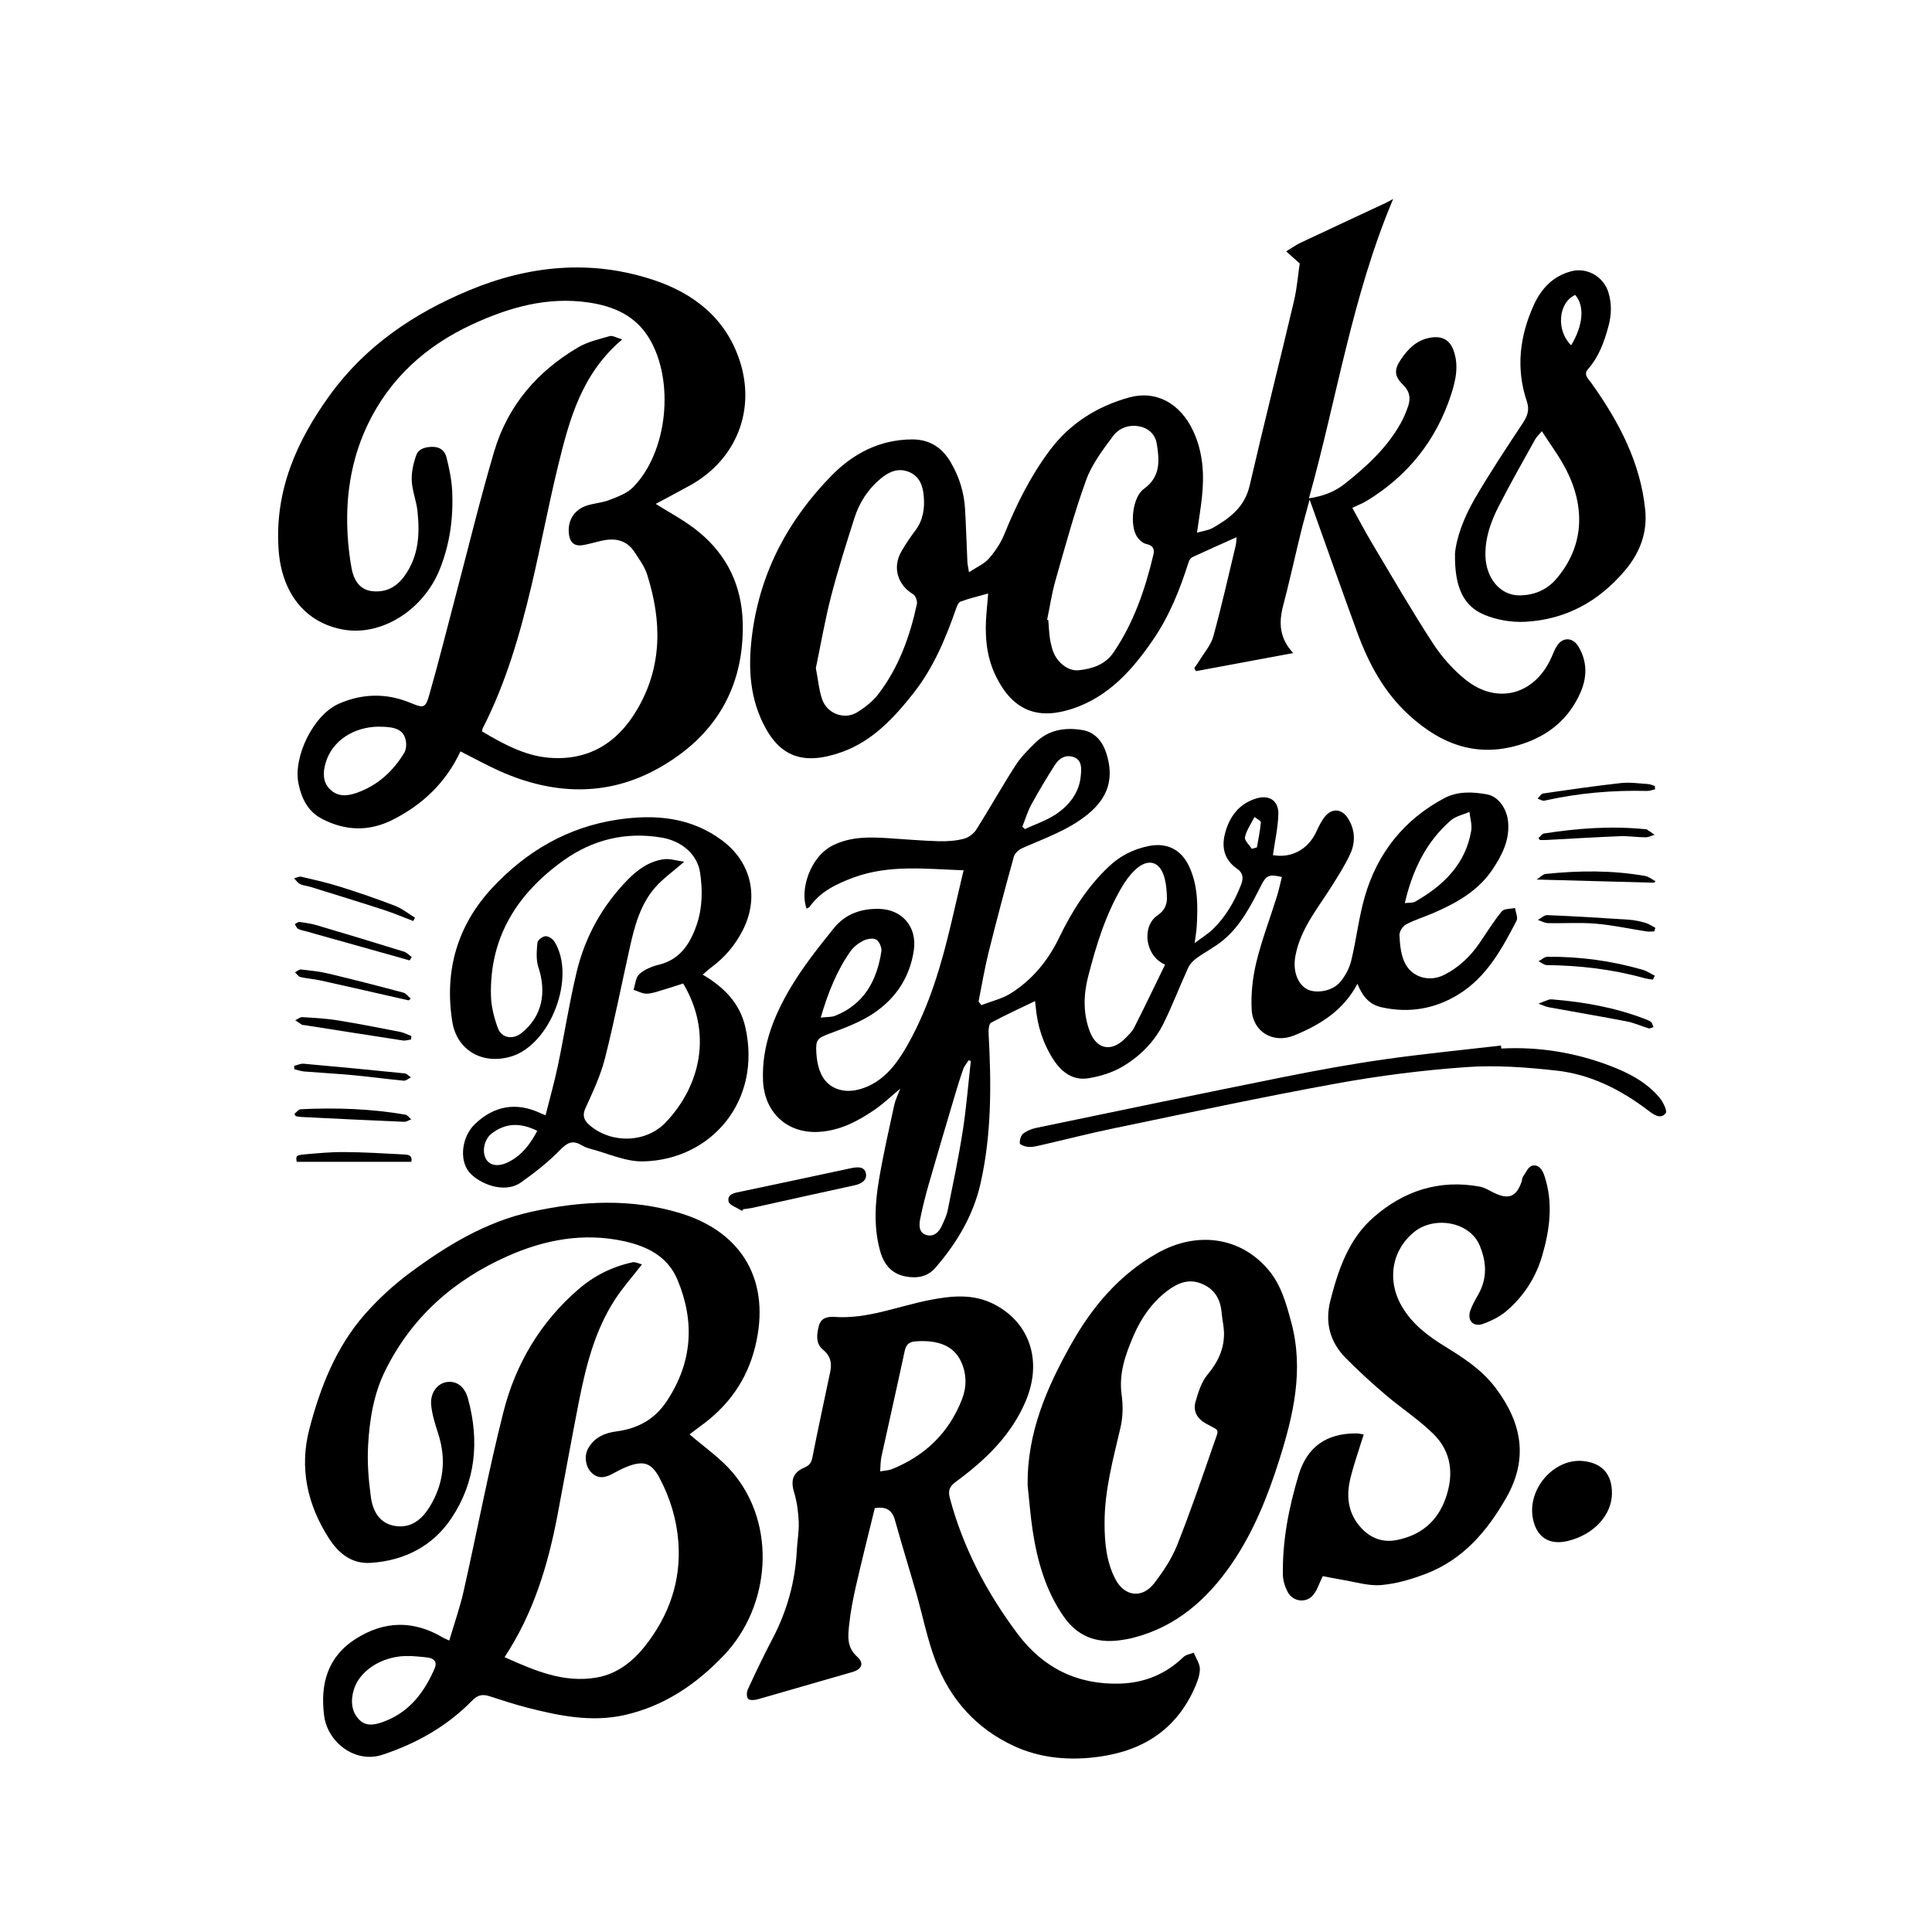
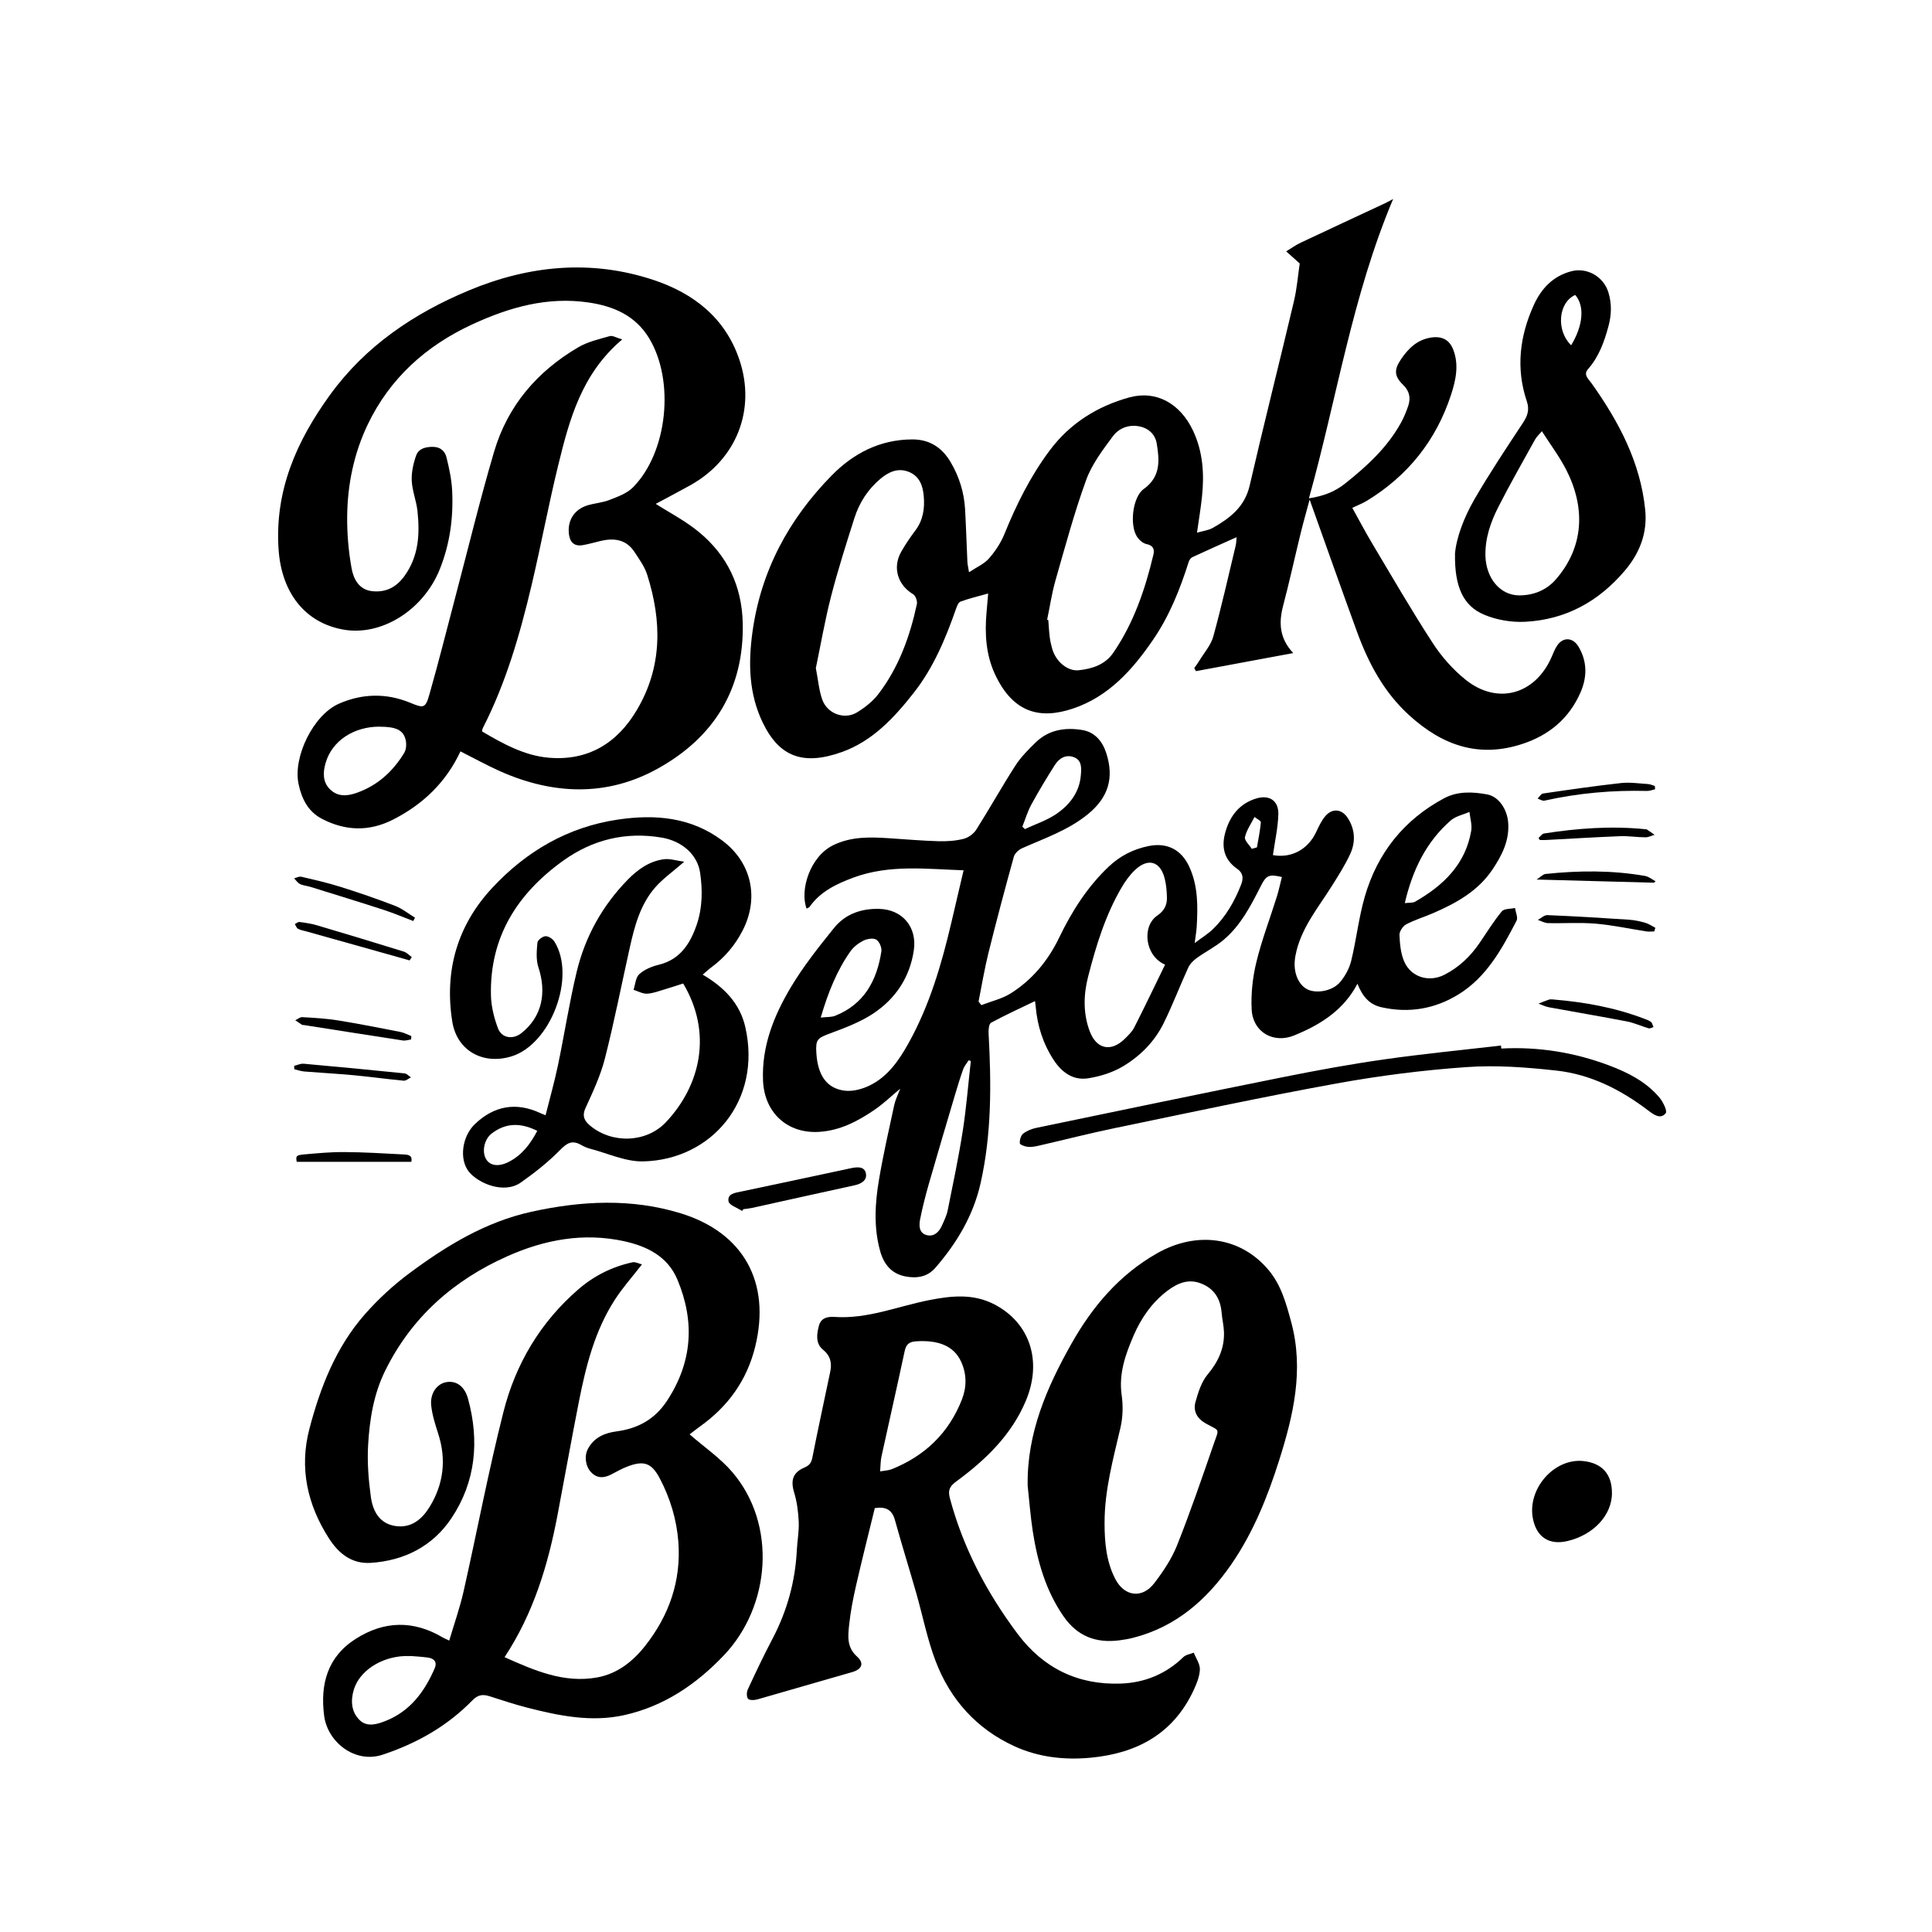
<svg xmlns="http://www.w3.org/2000/svg" id="Layer_1" data-name="Layer 1" viewBox="0 0 360 360">
  <defs>
    <style>
      .cls-1 {
        stroke-width: 0px;
      }
    </style>
  </defs>
  <path class="cls-1" d="M242.17,49.08c-1.02-.91-1.76-1.57-2.51-2.24.91-.55,1.77-1.18,2.73-1.63,5.21-2.46,10.44-4.88,15.66-7.32.36-.17.7-.37,1.54-.81-7.65,18.14-10.47,37.1-15.69,55.78,2.86-.44,4.9-1.3,6.72-2.74,4.09-3.25,7.91-6.75,10.46-11.4.53-.97.95-2.01,1.31-3.05.51-1.5.27-2.79-.96-3.98-1.63-1.58-1.68-2.79-.43-4.66,1.4-2.1,3.1-3.78,5.78-4.15,1.92-.26,3.31.44,4.01,2.27,1.1,2.85.48,5.69-.41,8.41-2.78,8.5-8.03,15.08-15.66,19.74-.79.48-1.67.82-2.74,1.33,1.21,2.17,2.38,4.42,3.68,6.59,3.71,6.22,7.34,12.5,11.28,18.56,1.66,2.56,3.78,4.98,6.16,6.88,5.89,4.73,12.9,2.78,15.97-4.13.33-.75.62-1.53,1.06-2.2,1.07-1.65,2.92-1.6,3.96.1,1.69,2.77,1.67,5.72.42,8.58-2.1,4.82-5.78,7.93-10.78,9.59-8.17,2.71-14.96.29-21.09-5.27-4.75-4.3-7.62-9.7-9.77-15.57-2.94-8.05-5.79-16.13-8.84-24.67-.65,2.43-1.23,4.44-1.72,6.47-1.08,4.42-2.05,8.87-3.21,13.28-.84,3.18-.72,6.09,1.88,8.85-6.22,1.16-12.18,2.27-18.13,3.37-.11-.19-.21-.38-.32-.57.33-.47.68-.92.97-1.41.89-1.47,2.12-2.85,2.57-4.45,1.55-5.62,2.83-11.32,4.19-17,.13-.56.11-1.15.15-1.53-2.73,1.22-5.49,2.45-8.23,3.72-.3.14-.57.54-.68.87-1.61,5.08-3.56,10-6.58,14.43-3.85,5.65-8.33,10.69-15.02,12.92-6.08,2.03-11.1.84-14.48-6.36-1.71-3.65-1.94-7.55-1.6-11.5.09-1.1.19-2.19.31-3.59-1.88.53-3.55.92-5.16,1.51-.41.15-.67.9-.86,1.43-1.94,5.54-4.2,10.93-7.86,15.58-3.64,4.64-7.68,8.98-13.35,11.01-7.32,2.62-11.71.84-14.75-5.42-2.6-5.34-2.74-11.03-1.96-16.79,1.55-11.49,6.79-21.19,14.82-29.35,4.03-4.1,8.99-6.66,14.97-6.68,3.24-.01,5.56,1.52,7.16,4.24,1.6,2.71,2.51,5.65,2.69,8.8.18,3.27.28,6.54.43,9.81.02.44.14.88.3,1.9,1.46-.97,2.83-1.55,3.71-2.56,1.17-1.33,2.21-2.9,2.88-4.54,2.25-5.55,4.9-10.87,8.5-15.67,3.76-5,8.86-8.18,14.79-9.81,5.01-1.37,9.47,1.14,11.85,6.17,1.86,3.92,2.13,8.1,1.68,12.34-.22,2.12-.58,4.23-.93,6.7,1.11-.32,2.11-.43,2.92-.88,3.19-1.81,5.97-3.9,6.89-7.88,2.65-11.49,5.55-22.92,8.26-34.39.57-2.43.76-4.94,1.08-7.06ZM195.13,115.49c.07.02.14.04.21.06.08,1.05.13,2.1.26,3.14.09.75.26,1.5.47,2.22.68,2.37,2.85,4.2,4.94,3.98,2.54-.27,4.93-1.05,6.46-3.29,3.78-5.53,5.9-11.75,7.44-18.2.25-1.02.01-1.76-1.27-2.02-.65-.13-1.34-.73-1.73-1.3-1.47-2.15-.9-7.45,1.22-8.97,3.19-2.28,2.93-5.38,2.4-8.51-.27-1.59-1.43-2.78-3.18-3.14-2.05-.42-3.87.34-4.99,1.84-1.89,2.55-3.91,5.21-4.97,8.14-2.23,6.13-3.92,12.45-5.72,18.72-.68,2.39-1.04,4.87-1.55,7.31ZM152.02,124.5c.44,2.24.58,4.14,1.2,5.87.95,2.65,4.16,3.81,6.51,2.35,1.47-.91,2.92-2.05,3.95-3.4,3.79-4.96,5.87-10.72,7.17-16.77.12-.55-.26-1.56-.71-1.83-2.88-1.73-3.88-4.98-2.2-7.93.78-1.37,1.67-2.68,2.62-3.94,1.46-1.95,1.78-4.14,1.56-6.48-.18-1.98-.85-3.7-2.84-4.47-1.96-.75-3.66.02-5.17,1.27-2.36,1.96-3.98,4.47-4.9,7.35-1.54,4.84-3.08,9.68-4.35,14.59-1.16,4.51-1.95,9.12-2.84,13.39Z" />
  <path class="cls-1" d="M89.82,136.29c3.89,2.29,7.9,4.51,12.43,4.9,7.29.62,12.74-2.66,16.43-8.91,4.78-8.08,4.65-16.57,1.91-25.2-.48-1.52-1.49-2.89-2.38-4.25-1.5-2.28-3.72-2.62-6.2-2.05-1.14.26-2.26.6-3.41.8-1.49.26-2.35-.43-2.57-1.92-.38-2.61.95-4.76,3.49-5.51,1.34-.39,2.78-.49,4.07-1,1.53-.6,3.24-1.21,4.35-2.33,6.49-6.57,7.81-19.91,3-27.82-2.58-4.24-6.65-5.95-11.23-6.63-7.68-1.14-14.81.88-21.72,4.08-8.65,4-15.36,10.07-19.48,18.67-2.56,5.36-3.77,11.19-3.82,17.15-.03,3.19.25,6.42.81,9.56.36,2.05,1.39,4.11,3.95,4.34,2.52.23,4.44-.77,5.95-2.89,2.64-3.69,2.84-7.81,2.39-12.04-.2-1.91-.98-3.76-1.07-5.66-.07-1.56.29-3.21.82-4.7.48-1.34,1.83-1.64,3.23-1.61,1.34.03,2.15.85,2.42,1.94.51,2.03.95,4.11,1.06,6.19.25,5.06-.41,9.99-2.34,14.76-3.06,7.53-10.84,12.44-17.97,11.15-7.17-1.29-11.49-6.94-12.03-14.92-.75-10.97,3.36-20.22,9.57-28.79,6.62-9.14,15.65-15.21,25.88-19.48,11.18-4.67,22.78-5.82,34.42-1.95,7.43,2.47,13.34,7.03,15.98,14.82,3.17,9.36-.53,18.68-9.22,23.48-2.21,1.22-4.45,2.4-6.35,3.42,2.46,1.58,5.5,3.14,8.06,5.26,5.27,4.35,7.99,10.04,8.15,16.97.27,12.3-5.41,21.31-15.82,27.09-9.48,5.27-19.51,4.89-29.37.51-2.49-1.11-4.89-2.44-7.41-3.71-2.69,5.76-7,9.89-12.6,12.73-4.46,2.26-8.92,2.1-13.28-.2-2.57-1.36-3.74-3.79-4.3-6.51-1.04-5.04,2.8-12.82,7.5-14.89,4.35-1.92,8.85-2.03,13.29-.2,2.54,1.05,2.86,1.08,3.61-1.57,1.76-6.17,3.31-12.4,4.95-18.61,2.34-8.86,4.5-17.78,7.09-26.57,2.52-8.56,8.02-14.98,15.68-19.47,1.77-1.04,3.88-1.52,5.88-2.09.54-.15,1.25.31,2.32.62-7.56,6.39-9.84,14.9-11.92,23.42-1.82,7.42-3.21,14.95-4.97,22.38-2.17,9.16-4.77,18.19-9.09,26.63-.08.15-.08.33-.14.59ZM70.7,135.4c-4.81,0-8.83,2.66-10.02,6.74-.51,1.73-.59,3.55.8,4.93,1.38,1.36,3.06,1.33,4.89.7,3.96-1.37,6.83-4,8.95-7.48.39-.65.45-1.7.26-2.46-.45-1.82-1.83-2.42-4.87-2.42Z" />
  <path class="cls-1" d="M128.5,267.27c2.69,2.35,5.69,4.39,7.96,7.04,8.32,9.73,7.17,24.95-1.59,34.15-5.13,5.39-11.14,9.47-18.51,11.12-6.17,1.38-12.21.13-18.18-1.4-2.37-.61-4.69-1.39-7.02-2.13-1.22-.38-2.14-.24-3.12.77-4.7,4.82-10.36,8.03-16.77,10.15-5.13,1.69-10.24-2.36-10.87-7.26-.76-5.87.61-10.98,5.88-14.33,5.3-3.38,10.76-3.5,16.22-.26.24.14.51.25,1.21.58.93-3.14,1.97-6.09,2.66-9.12,2.52-11.16,4.63-22.41,7.44-33.49,2.26-8.94,6.89-16.73,13.97-22.85,2.9-2.51,6.3-4.22,10.09-5.03.51-.11,1.11.23,1.75.39-1.82,2.35-3.62,4.36-5.06,6.6-3.71,5.74-5.36,12.26-6.67,18.87-1.4,7.1-2.67,14.22-4.02,21.32-1.77,9.29-4.48,18.25-9.85,26.4,5.61,2.51,11.1,4.9,17.29,3.77,3.72-.68,6.62-2.97,8.9-5.87,4.47-5.66,6.74-12.13,6.19-19.4-.32-4.18-1.53-8.16-3.48-11.85-1.54-2.91-3.01-3.33-6.07-2.15-.98.38-1.9.9-2.83,1.39-1.36.72-2.66.9-3.85-.32-1.08-1.11-1.34-3.04-.61-4.4,1.14-2.12,3.11-2.95,5.32-3.24,3.99-.53,7.14-2.25,9.4-5.69,4.73-7.19,5.23-14.72,1.96-22.56-1.83-4.39-5.7-6.25-9.96-7.19-7.52-1.64-14.77-.3-21.71,2.79-10.05,4.47-17.88,11.37-22.8,21.35-2.16,4.38-2.91,9.13-3.18,13.91-.18,3.17.08,6.41.51,9.57.36,2.64,1.57,5.02,4.63,5.46,2.94.42,4.95-1.32,6.33-3.58,2.6-4.25,3.15-8.83,1.59-13.64-.55-1.71-1.11-3.46-1.3-5.23-.25-2.31,1.1-4.11,2.89-4.38,1.83-.28,3.35.81,3.98,3.14,2.13,7.82,1.43,15.41-3.07,22.18-3.47,5.23-8.78,7.97-15.1,8.37-3.51.22-5.96-1.76-7.76-4.57-4.04-6.3-5.55-13.14-3.63-20.43,2.03-7.73,4.93-15.17,10.29-21.28,2.49-2.83,5.33-5.46,8.36-7.71,6.88-5.11,14.16-9.55,22.69-11.43,9.33-2.06,18.72-2.54,27.92.31,11.55,3.58,16.78,12.77,13.79,24.86-1.54,6.24-5.05,11.1-10.25,14.81-.75.54-1.47,1.12-1.94,1.48ZM76.78,308.58c-.67,0-1.02-.01-1.37,0-4.44.18-8.41,2.76-9.48,6.26-.63,2.08-.47,4.19,1.12,5.71,1.38,1.31,3.24.74,4.8.12,4.59-1.81,7.28-5.48,9.16-9.83.48-1.11-.1-1.81-1.24-1.97-1.09-.16-2.2-.21-2.99-.28Z" />
  <path class="cls-1" d="M182.86,187.29c1.85-.72,3.87-1.17,5.51-2.21,3.98-2.52,6.92-6.07,8.97-10.33,2.38-4.93,5.27-9.51,9.29-13.3,2.1-1.98,4.56-3.22,7.38-3.8,3.44-.7,6.11.64,7.59,3.85,1.65,3.57,1.61,7.37,1.39,11.17-.05.86-.21,1.71-.38,3.06,1.36-1.03,2.46-1.69,3.36-2.56,2.44-2.35,4.09-5.23,5.31-8.38.46-1.2.32-2.16-.75-2.9-2.55-1.77-2.98-4.2-2.16-6.98.88-2.98,2.67-5.21,5.73-6.13,2.44-.73,4.18.43,4.1,2.97-.08,2.54-.65,5.06-1.01,7.59,3.42.61,6.52-1.02,8.06-4.31.47-1,.95-2.03,1.64-2.88,1.29-1.59,3.11-1.46,4.23.25,1.39,2.13,1.5,4.47.48,6.71-.97,2.11-2.24,4.09-3.48,6.06-2.42,3.85-5.37,7.4-6.52,11.94-.17.68-.31,1.37-.35,2.07-.16,2.41.86,4.5,2.48,5.23,1.68.75,4.59.24,5.97-1.4.94-1.11,1.72-2.54,2.07-3.95.97-3.97,1.41-8.08,2.54-11.99,2.35-8.11,7.28-14.31,14.77-18.32,2.52-1.35,5.33-1.22,8.04-.72,2.15.4,3.73,2.77,3.91,5.28.24,3.29-1.13,6.01-2.88,8.64-2.72,4.09-6.79,6.33-11.13,8.21-1.66.72-3.41,1.24-5,2.08-.62.33-1.27,1.32-1.25,1.97.07,1.66.23,3.43.87,4.93,1.28,2.97,4.64,3.96,7.51,2.49,2.72-1.39,4.85-3.43,6.56-5.94,1.35-1.98,2.61-4.03,4.13-5.87.44-.53,1.62-.44,2.46-.63.12.8.59,1.79.29,2.37-2.73,5.26-5.58,10.51-10.83,13.74-4.4,2.71-9.25,3.53-14.33,2.39-2.16-.48-3.5-1.88-4.49-4.38-.25.44-.4.72-.56.99-2.62,4.31-6.68,6.78-11.2,8.63-3.88,1.59-7.73-.59-7.95-4.82-.15-2.92.18-5.96.87-8.81,1-4.13,2.54-8.13,3.81-12.19.38-1.21.64-2.46.95-3.69-2.39-.57-2.92-.31-3.89,1.61-1.88,3.71-3.78,7.44-7.04,10.16-1.51,1.26-3.31,2.16-4.91,3.31-.64.47-1.29,1.1-1.61,1.81-1.58,3.44-2.92,7-4.6,10.39-1.7,3.43-4.39,6.13-7.65,8.05-1.9,1.12-4.17,1.82-6.36,2.17-2.8.46-4.93-1.07-6.45-3.39-2-3.05-3.06-6.41-3.37-10.03-.03-.39-.1-.78-.12-.96-2.76,1.33-5.52,2.59-8.19,4.03-.4.22-.5,1.3-.46,1.97.51,9.37.59,18.7-1.49,27.93-1.36,6.04-4.43,11.15-8.42,15.76-1.49,1.72-3.47,2.03-5.61,1.61-2.61-.51-4.01-2.3-4.68-4.7-1.24-4.42-.97-8.91-.22-13.34.79-4.66,1.84-9.28,2.84-13.9.2-.94.66-1.83,1.11-3.03-1.72,1.43-3.12,2.78-4.7,3.87-3.14,2.16-6.49,3.93-10.41,4.17-5.94.37-10.2-3.6-10.45-9.54-.27-6.42,2.02-12.1,5.18-17.4,2.32-3.89,5.18-7.49,8.03-11.03,2.09-2.6,5.05-3.66,8.41-3.58,4.34.1,7.11,3.36,6.48,7.71-.74,5.04-3.39,9-7.52,11.76-2.43,1.62-5.28,2.69-8.05,3.72-2.4.89-2.76,1.13-2.59,3.73.27,4.12,1.96,6.57,5.33,6.96,1.5.17,3.26-.31,4.65-1,3.33-1.64,5.38-4.62,7.14-7.76,3.97-7.1,6.22-14.83,8.06-22.69.74-3.17,1.49-6.35,2.25-9.62-6.91-.23-13.81-1.12-20.5,1.35-3.15,1.17-6.16,2.58-8.19,5.45-.11.16-.36.22-.56.34-1.3-3.41.6-9.7,4.98-11.83,3.32-1.61,6.79-1.52,10.3-1.29,3.09.2,6.18.47,9.27.56,1.57.05,3.19-.06,4.7-.44.89-.22,1.87-.94,2.36-1.71,2.5-3.94,4.77-8.03,7.3-11.95,1.03-1.6,2.42-2.99,3.8-4.33,2.43-2.36,5.5-2.81,8.66-2.29,2.32.38,3.76,2.11,4.46,4.28,1.51,4.67.39,8.29-3.42,11.41-3.64,2.97-8.04,4.47-12.26,6.34-.64.28-1.37.96-1.54,1.59-1.65,5.96-3.24,11.93-4.73,17.93-.74,2.99-1.24,6.03-1.84,9.05.17.22.35.44.52.67ZM217.1,179.75c-3.79-1.63-4.38-7.16-1.44-9.16,1.29-.88,1.81-1.95,1.78-3.36-.03-1.21-.13-2.46-.44-3.62-.82-3.1-3.03-3.77-5.41-1.59-1.01.93-1.86,2.1-2.56,3.29-3.05,5.18-4.79,10.89-6.27,16.65-.86,3.34-.97,6.83.29,10.19,1.25,3.34,3.95,3.94,6.51,1.44.66-.65,1.38-1.33,1.79-2.14,1.95-3.83,3.79-7.7,5.74-11.69ZM180.9,197.71c-.14-.05-.27-.1-.41-.14-.35.57-.82,1.09-1.03,1.71-.59,1.65-1.09,3.33-1.59,5-1.61,5.42-3.22,10.84-4.78,16.27-.62,2.18-1.19,4.38-1.63,6.6-.23,1.14-.25,2.56,1.13,2.97,1.34.41,2.35-.47,2.9-1.7.43-.96.91-1.92,1.11-2.94.99-4.92,2.03-9.83,2.8-14.78.67-4.3,1.01-8.66,1.5-12.99ZM261.76,168.28c.82-.1,1.47,0,1.92-.26,5.25-3,9.39-6.95,10.46-13.22.19-1.12-.21-2.34-.33-3.51-1.18.52-2.58.79-3.5,1.6-4.58,4.01-7.11,9.23-8.55,15.4ZM152.93,189.61c1.17-.13,1.99-.06,2.68-.33,5.41-2.15,7.79-6.57,8.62-12,.11-.7-.38-1.86-.96-2.2-.57-.34-1.7-.14-2.4.2-.91.46-1.82,1.16-2.4,1.98-2.53,3.6-4.15,7.63-5.54,12.35ZM190.5,154.04c.16.15.31.3.47.45,1.94-.91,4.03-1.59,5.79-2.77,2.52-1.71,4.38-4.05,4.64-7.28.11-1.29.21-2.76-1.25-3.33-1.5-.6-2.79.16-3.6,1.44-1.53,2.41-3.01,4.86-4.37,7.36-.71,1.3-1.13,2.75-1.68,4.13ZM233.24,158.17c.32-.09.64-.18.97-.27.26-1.56.6-3.1.73-4.67.02-.3-.77-.66-1.18-1-.63,1.25-1.48,2.44-1.78,3.76-.14.6.81,1.44,1.27,2.17Z" />
  <path class="cls-1" d="M163.01,281c-1.16,4.74-2.37,9.52-3.47,14.33-.56,2.44-1.05,4.91-1.31,7.4-.22,2.08-.49,4.19,1.45,5.93,1.43,1.28.91,2.4-.92,2.92-5.89,1.67-11.75,3.41-17.64,5.08-.55.15-1.43.2-1.72-.11-.31-.33-.29-1.24-.06-1.74,1.47-3.18,2.97-6.35,4.6-9.44,2.73-5.2,4.25-10.7,4.54-16.56.09-1.75.43-3.5.35-5.24-.08-1.83-.32-3.71-.85-5.46-.68-2.24-.28-3.72,1.94-4.67.93-.4,1.27-.9,1.46-1.88,1.05-5.33,2.21-10.63,3.32-15.94.34-1.64.07-2.98-1.38-4.16-1.37-1.12-1.14-2.88-.73-4.42.37-1.4,1.5-1.75,2.9-1.65,6.15.43,11.81-1.99,17.69-3.14,4.15-.81,8.19-1.24,12.14.82,6.52,3.4,8.95,10.46,5.85,17.9-2.67,6.4-7.52,11.07-13,15.09-1.24.91-1.57,1.64-1.16,3.16,2.49,9.28,6.89,17.59,12.61,25.23,4.78,6.38,11.23,9.55,19.24,9.26,4.47-.17,8.39-1.78,11.65-4.94.47-.45,1.27-.55,1.93-.82.41,1.05,1.18,2.11,1.14,3.13-.05,1.33-.62,2.7-1.2,3.94-3.79,8.07-10.55,11.68-19.1,12.5-4.92.47-9.78-.08-14.25-2.13-7.06-3.23-11.99-8.72-14.72-15.94-1.54-4.07-2.38-8.4-3.58-12.6-1.3-4.54-2.71-9.05-3.97-13.6-.54-1.95-1.72-2.54-3.71-2.24ZM164,274.17c.91-.16,1.55-.17,2.12-.39,6.22-2.48,10.69-6.77,13.13-13.03.89-2.28.9-4.7-.15-7-1.32-2.91-4.17-4.11-8.47-3.81-1.26.09-1.8.6-2.06,1.83-1.4,6.55-2.89,13.09-4.32,19.63-.18.82-.16,1.68-.25,2.77Z" />
  <path class="cls-1" d="M191.49,276.74c-.14-9.7,3.55-18.18,8.15-26.35,3.91-6.93,8.93-12.87,15.97-16.86,7.47-4.24,15.64-3.03,20.79,3.15,2.34,2.8,3.28,6.25,4.21,9.72,2.39,8.89.39,17.35-2.28,25.77-2.16,6.81-4.82,13.41-8.89,19.32-4.54,6.57-10.29,11.64-18.26,13.68-.85.22-1.72.37-2.59.48-4.38.57-7.87-.76-10.46-4.53-3.3-4.81-4.83-10.21-5.7-15.86-.43-2.82-.64-5.68-.95-8.52ZM205.82,283.78c0,3.59.31,7.14,1.97,10.39,1.7,3.34,5.04,3.78,7.3.82,1.65-2.16,3.23-4.51,4.23-7.02,2.48-6.22,4.65-12.57,6.84-18.9,1.05-3.02,1.18-2.35-1.45-3.81-1.65-.92-2.44-2.31-1.94-4.06.5-1.76,1.09-3.68,2.22-5.04,1.98-2.37,3.18-4.88,3.08-7.95-.04-1.21-.34-2.41-.44-3.62-.22-2.54-1.33-4.43-3.77-5.41-2.42-.98-4.47-.07-6.35,1.35-2.86,2.17-4.86,5.05-6.27,8.31-1.53,3.54-2.81,7.12-2.23,11.16.28,1.97.22,4.1-.23,6.03-1.36,5.86-2.97,11.66-2.96,17.75Z" />
-   <path class="cls-1" d="M246.49,293.67c-.69,1.4-1.05,2.66-1.83,3.57-1.3,1.55-3.77,1.21-4.72-.6-.5-.96-.87-2.1-.89-3.16-.12-6.36,1.1-12.56,2.92-18.61,1.6-5.32,5.23-7.79,10.74-7.78.43,0,.87.12,1.4.2-.86,2.78-1.78,5.36-2.44,8-.84,3.31-.59,6.5,1.8,9.23,1.8,2.05,4.09,2.97,6.75,2.45,4.47-.87,7.6-3.41,9.15-7.78,1.58-4.47,1.1-8.68-2.3-12.02-2.73-2.68-6.01-4.8-8.93-7.3-2.56-2.19-5.07-4.46-7.43-6.87-2.91-2.97-3.86-6.59-2.81-10.67,1.48-5.78,3.39-11.43,8.01-15.48,5.64-4.95,12.27-7.13,19.82-5.74.94.17,1.82.76,2.71,1.18,2.7,1.29,4.12.71,5.1-2.13.09-.27.06-.62.21-.84.53-.76,1.01-1.91,1.72-2.1,1.23-.33,1.95.76,2.32,1.9,1.65,4.99,1.01,9.91-.41,14.81-1.19,4.1-3.43,7.57-6.64,10.33-1.25,1.07-2.83,1.86-4.39,2.42-1.84.66-3.02-.64-2.37-2.5.36-1.03.93-2,1.47-2.96,1.69-2.99,1.57-5.98.29-9.09-1.88-4.56-8.49-5.54-12.14-2.64-4.25,3.36-5.23,9-2.43,13.86,1.94,3.37,4.92,5.6,8.11,7.56,3.5,2.15,6.9,4.37,9.42,7.73,4.85,6.46,6.17,13.12,1.94,20.5-3.56,6.21-8.01,11.41-14.82,14.06-2.7,1.05-5.59,1.91-8.46,2.15-2.43.2-4.95-.61-7.42-1.01-1.26-.2-2.51-.47-3.47-.66Z" />
  <path class="cls-1" d="M130.92,181.6c3.97,2.32,6.94,5.34,7.95,9.75,3.14,13.72-6.27,24.76-19,25.06-3.3.08-6.65-1.52-9.97-2.38-.56-.15-1.11-.39-1.61-.68-1.58-.91-2.55-.47-3.85.86-2.22,2.27-4.76,4.28-7.37,6.12-3.18,2.24-7.96.14-9.68-1.97-1.87-2.3-1.32-6.61,1.13-8.93,3.58-3.4,7.64-4.09,12.08-2.06.25.12.51.22,1.06.44.79-3.16,1.65-6.17,2.29-9.23,1.22-5.83,2.12-11.72,3.51-17.51,1.57-6.53,4.77-12.29,9.48-17.12,1.86-1.91,4.03-3.47,6.74-3.84,1.14-.16,2.36.27,3.82.46-2.12,1.85-3.99,3.15-5.44,4.82-2.76,3.18-3.82,7.18-4.71,11.19-1.54,6.88-2.89,13.81-4.63,20.64-.81,3.19-2.25,6.25-3.63,9.27-.7,1.55-.12,2.45.92,3.3,4.09,3.37,10.45,3.16,14.08-.69,6.5-6.91,8.68-16.65,3.21-25.84-1.14.36-2.33.77-3.53,1.12-1.06.31-2.14.74-3.22.78-.82.03-1.67-.46-2.5-.72.33-1,.39-2.3,1.06-2.91.94-.86,2.3-1.43,3.57-1.74,4.04-.97,5.92-3.92,7.14-7.48,1.08-3.16,1.11-6.46.63-9.71-.5-3.35-3.36-5.89-7.18-6.53-6.67-1.12-12.83.37-18.29,4.28-8.58,6.15-13.76,14.26-13.5,25.15.05,2.04.58,4.16,1.3,6.09.69,1.86,2.78,2.17,4.36.93,3.93-3.1,4.72-7.62,3.18-12.29-.46-1.41-.32-3.06-.18-4.58.04-.47.94-1.16,1.48-1.2.54-.04,1.35.47,1.67.98,4.13,6.52-.66,19.22-8.04,21.43-5.32,1.6-10.13-1.12-10.98-6.52-1.49-9.45.93-17.9,7.46-24.91,6.35-6.82,14.12-11.35,23.45-12.72,6.88-1.01,13.55-.46,19.4,3.91,5.48,4.09,6.94,10.73,3.76,16.84-1.4,2.7-3.3,4.94-5.74,6.75-.54.4-1.04.87-1.64,1.38ZM100.12,210.72c-3.08-1.54-5.88-1.54-8.52.51-1.38,1.07-1.84,3.37-1.03,4.75.74,1.26,2.34,1.48,4.21.53,2.44-1.24,4.02-3.29,5.33-5.79Z" />
  <path class="cls-1" d="M271.11,103.25c.23-2.96,1.63-6.76,3.65-10.25,2.81-4.84,5.92-9.52,9.01-14.19.87-1.32,1.26-2.46.73-4.03-2.06-6.12-1.34-12.1,1.28-17.9,1.41-3.11,3.58-5.44,7.03-6.34,2.9-.76,5.98,1,6.88,3.9.66,2.13.6,4.22.02,6.35-.78,2.9-1.77,5.67-3.8,7.98-.94,1.07.07,1.83.66,2.66,5.06,7.12,9.1,14.7,9.99,23.56.43,4.28-.98,8-3.77,11.31-4.9,5.79-11.06,9.17-18.61,9.56-2.53.13-5.31-.34-7.65-1.33-3.88-1.63-5.51-5.22-5.41-11.3ZM287.31,80.35c-.41.5-.95.97-1.28,1.56-2.3,4.14-4.64,8.26-6.79,12.47-1.47,2.87-2.54,5.92-2.45,9.23.12,4.16,2.77,7.32,6.28,7.33,2.67,0,5.07-.94,6.86-3,5.32-6.14,5.46-13.47,1.91-20.41-1.27-2.47-2.96-4.72-4.53-7.17ZM293.52,54.96c-3.2,1.44-3.57,6.65-.76,9.38,2.23-3.68,2.56-7.32.76-9.38Z" />
  <path class="cls-1" d="M279.74,195.38c6.93-.37,13.64.72,20.12,3.16,3.53,1.33,6.87,3.03,9.35,5.97.67.8,1.51,2.5,1.17,2.92-.96,1.21-2.25.26-3.21-.47-5.11-3.89-10.74-6.76-17.14-7.47-5.55-.61-11.22-1.05-16.77-.65-8.14.57-16.28,1.61-24.31,3.07-13.78,2.5-27.48,5.45-41.2,8.29-4.74.98-9.43,2.19-14.15,3.27-.68.16-1.39.3-2.07.23-.54-.05-1.48-.39-1.5-.66-.05-.6.19-1.47.63-1.81.71-.55,1.64-.91,2.54-1.09,15.32-3.18,30.63-6.37,45.97-9.45,6.18-1.24,12.39-2.38,18.63-3.27,7.27-1.04,14.59-1.75,21.89-2.6.02.19.04.38.05.57Z" />
  <path class="cls-1" d="M300.37,278.21c-.02,4.12-3.42,7.79-8.29,8.94-3.39.8-5.73-.69-6.43-4.1-1.15-5.57,3.93-11.4,9.41-10.8,3.47.38,5.32,2.46,5.3,5.97Z" />
  <path class="cls-1" d="M138.28,225.64c-.89-.59-2.41-1.07-2.53-1.79-.25-1.46,1.27-1.59,2.44-1.84,6.79-1.42,13.57-2.88,20.36-4.33,1.13-.24,2.5-.39,2.79.93.29,1.33-.86,1.99-2.14,2.26-6.38,1.39-12.75,2.81-19.12,4.22-.51.11-1.04.15-1.56.22-.08.11-.16.22-.24.33Z" />
  <path class="cls-1" d="M77.01,171.62c-1.8-.68-3.57-1.44-5.4-2.04-4.55-1.48-9.12-2.88-13.69-4.3-.67-.21-1.4-.26-2.01-.55-.44-.21-.75-.7-1.11-1.07.46-.11.95-.39,1.36-.29,2.43.57,4.87,1.12,7.24,1.87,3.44,1.08,6.85,2.25,10.21,3.55,1.33.51,2.49,1.46,3.72,2.21-.11.21-.22.41-.33.62Z" />
-   <path class="cls-1" d="M308.01,182.54c-.54-.09-1.1-.13-1.62-.28-5.94-1.66-12-2.35-18.15-2.43-.52,0-1.04-.46-1.56-.71.56-.29,1.11-.84,1.67-.84,6.02-.05,11.94.75,17.73,2.42.79.23,1.51.73,2.26,1.1-.11.25-.22.49-.34.74Z" />
  <path class="cls-1" d="M308.24,173.56c-.48,0-.96.06-1.43,0-3.16-.49-6.31-1.18-9.49-1.45-2.94-.25-5.93-.03-8.89-.1-.63-.02-1.26-.39-1.88-.6.6-.31,1.2-.92,1.79-.89,5.05.21,10.11.51,15.15.85,1.04.07,2.08.29,3.09.58.66.19,1.25.61,1.87.93-.07.23-.14.47-.21.7Z" />
  <path class="cls-1" d="M76.59,193.69c-.51.07-1.03.26-1.51.19-6.16-.94-12.31-1.92-18.46-2.88-.12-.02-.26.01-.34-.04-.43-.27-.84-.57-1.26-.85.44-.2.89-.61,1.31-.58,2.21.13,4.43.25,6.61.6,3.91.63,7.8,1.4,11.68,2.16.7.14,1.35.51,2.03.77-.02.21-.03.43-.05.64Z" />
  <path class="cls-1" d="M76.64,216.49h-21.35c-.19-1.06-.12-1.25,1.36-1.38,2.49-.22,5-.46,7.49-.44,3.61.02,7.22.24,10.82.43.84.05,1.99,0,1.68,1.39Z" />
  <path class="cls-1" d="M289.54,186.25c5.65.47,11.36,1.48,16.85,3.58.43.17.91.32,1.25.6.25.21.31.63.46.96-.31.08-.65.3-.91.22-1.34-.39-2.63-1-3.99-1.27-4.85-.94-9.72-1.75-14.58-2.65-.67-.12-1.3-.45-1.95-.68.66-.26,1.32-.53,2-.76.21-.07.46-.01.88-.01Z" />
  <path class="cls-1" d="M54.81,198.61c.59-.14,1.19-.45,1.77-.4,6.27.56,12.54,1.16,18.8,1.8.42.04.8.49,1.2.74-.46.22-.93.66-1.36.62-3.08-.29-6.15-.72-9.23-1.01-3.08-.29-6.17-.45-9.26-.7-.64-.05-1.26-.27-1.89-.42-.01-.21-.02-.43-.03-.64Z" />
  <path class="cls-1" d="M308.4,147.07c-.5.11-1,.32-1.5.31-6.45-.16-12.82.4-19.12,1.81-.38.08-.84-.24-1.27-.38.33-.33.63-.89,1.01-.95,4.84-.71,9.67-1.41,14.53-1.95,1.66-.18,3.37.08,5.06.19.42.03.83.24,1.25.36.01.21.03.41.04.62Z" />
  <path class="cls-1" d="M308.17,164.48c-7.09-.19-14.19-.38-21.85-.59.75-.48,1.19-.99,1.67-1.04,6.19-.65,12.38-.71,18.54.37.69.12,1.32.65,1.97,1-.11.09-.22.18-.34.28Z" />
-   <path class="cls-1" d="M76.12,186.4c-5.45-1.24-10.9-2.49-16.36-3.7-1.25-.28-2.55-.35-3.79-.64-.38-.09-.67-.58-1-.88.37-.19.77-.57,1.11-.53,1.74.19,3.49.37,5.19.78,4.65,1.11,9.29,2.3,13.91,3.54.52.14.91.74,1.36,1.13-.14.1-.28.21-.42.31Z" />
  <path class="cls-1" d="M76.32,178.96c-.98-.28-1.97-.56-2.95-.84-5.44-1.53-10.88-3.05-16.33-4.58-.51-.14-1.05-.22-1.5-.47-.28-.15-.41-.58-.6-.88.29-.14.6-.43.87-.39,1.1.15,2.21.3,3.27.62,5.4,1.6,10.79,3.23,16.17,4.9.55.17.99.67,1.48,1.02-.14.21-.27.42-.41.62Z" />
-   <path class="cls-1" d="M54.85,207.56c.39-.3.77-.85,1.18-.87,6.54-.32,13.06-.1,19.52,1.01.39.07.71.57,1.07.87-.44.16-.89.48-1.32.46-6.4-.27-12.79-.58-19.19-.9-.34-.02-.67-.1-1-.15-.08-.14-.17-.29-.25-.43Z" />
  <path class="cls-1" d="M286.68,156.15c.34-.29.65-.78,1.02-.84,6.25-.98,12.54-1.44,18.86-.8.12.01.25,0,.34.07.48.31.94.65,1.41.97-.56.16-1.12.47-1.68.47-1.57,0-3.15-.27-4.72-.21-4.61.18-9.21.47-13.82.71-.39.02-.78,0-1.17,0-.08-.13-.16-.25-.24-.38Z" />
</svg>